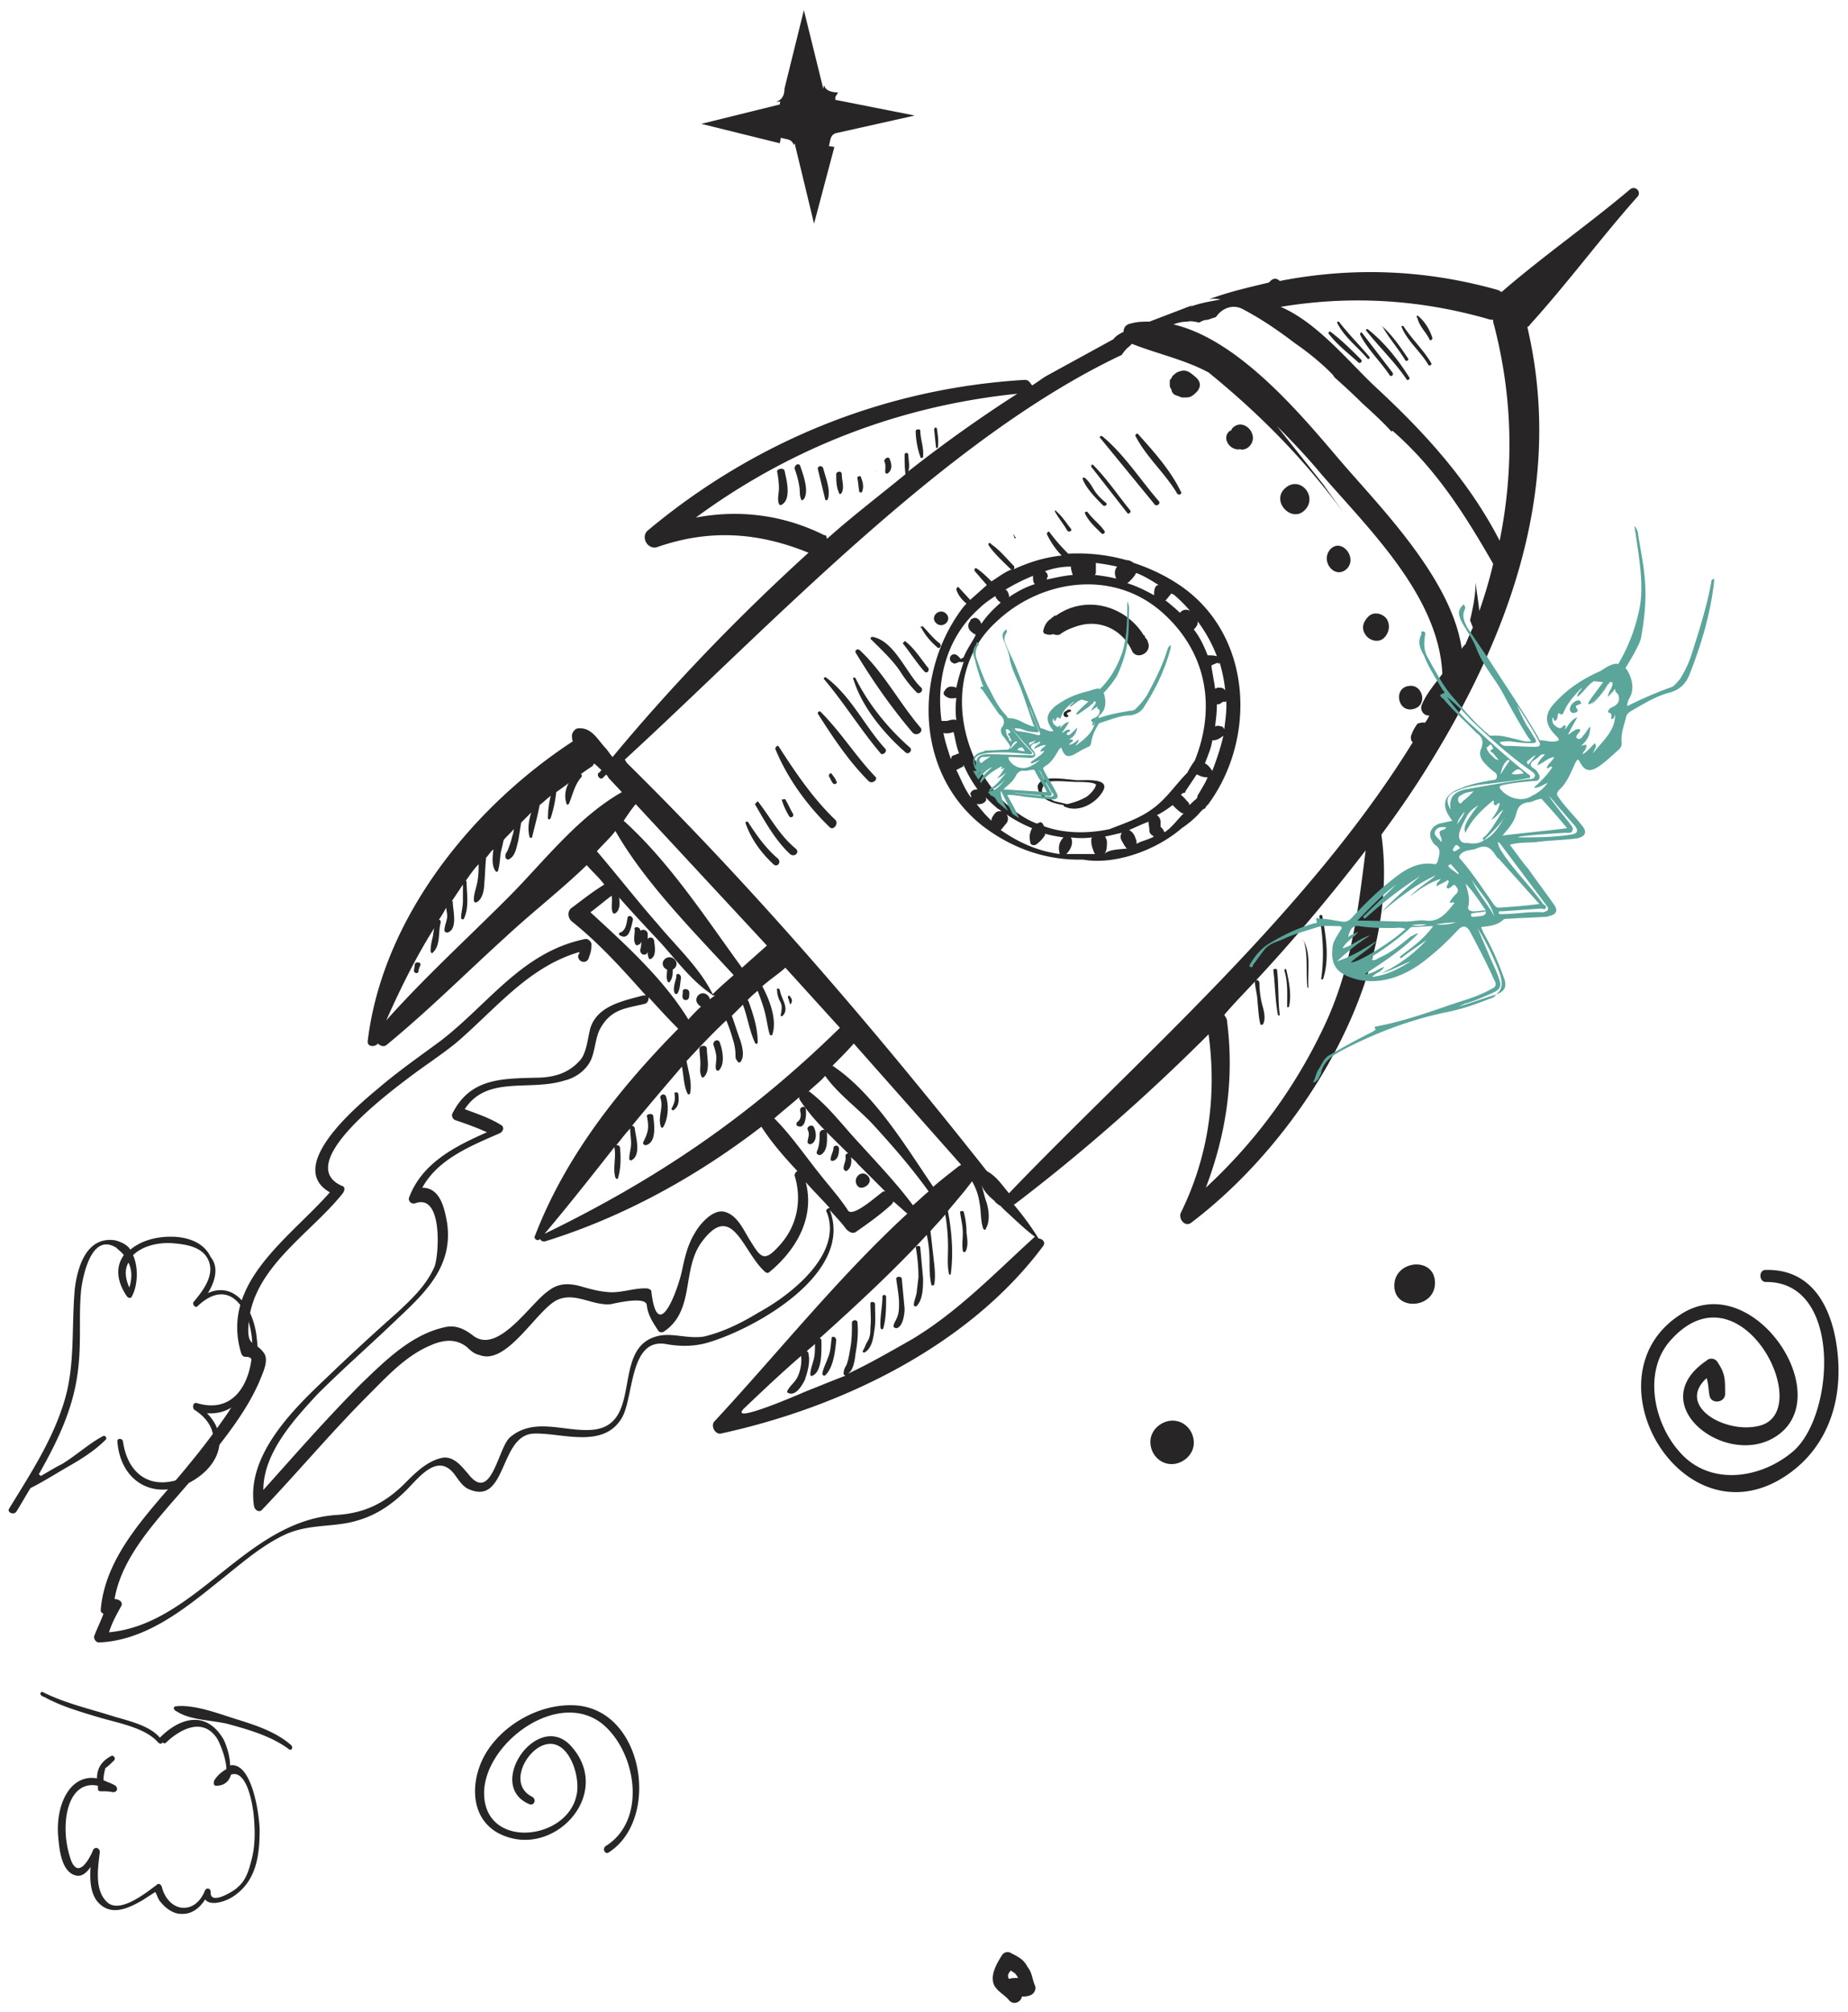
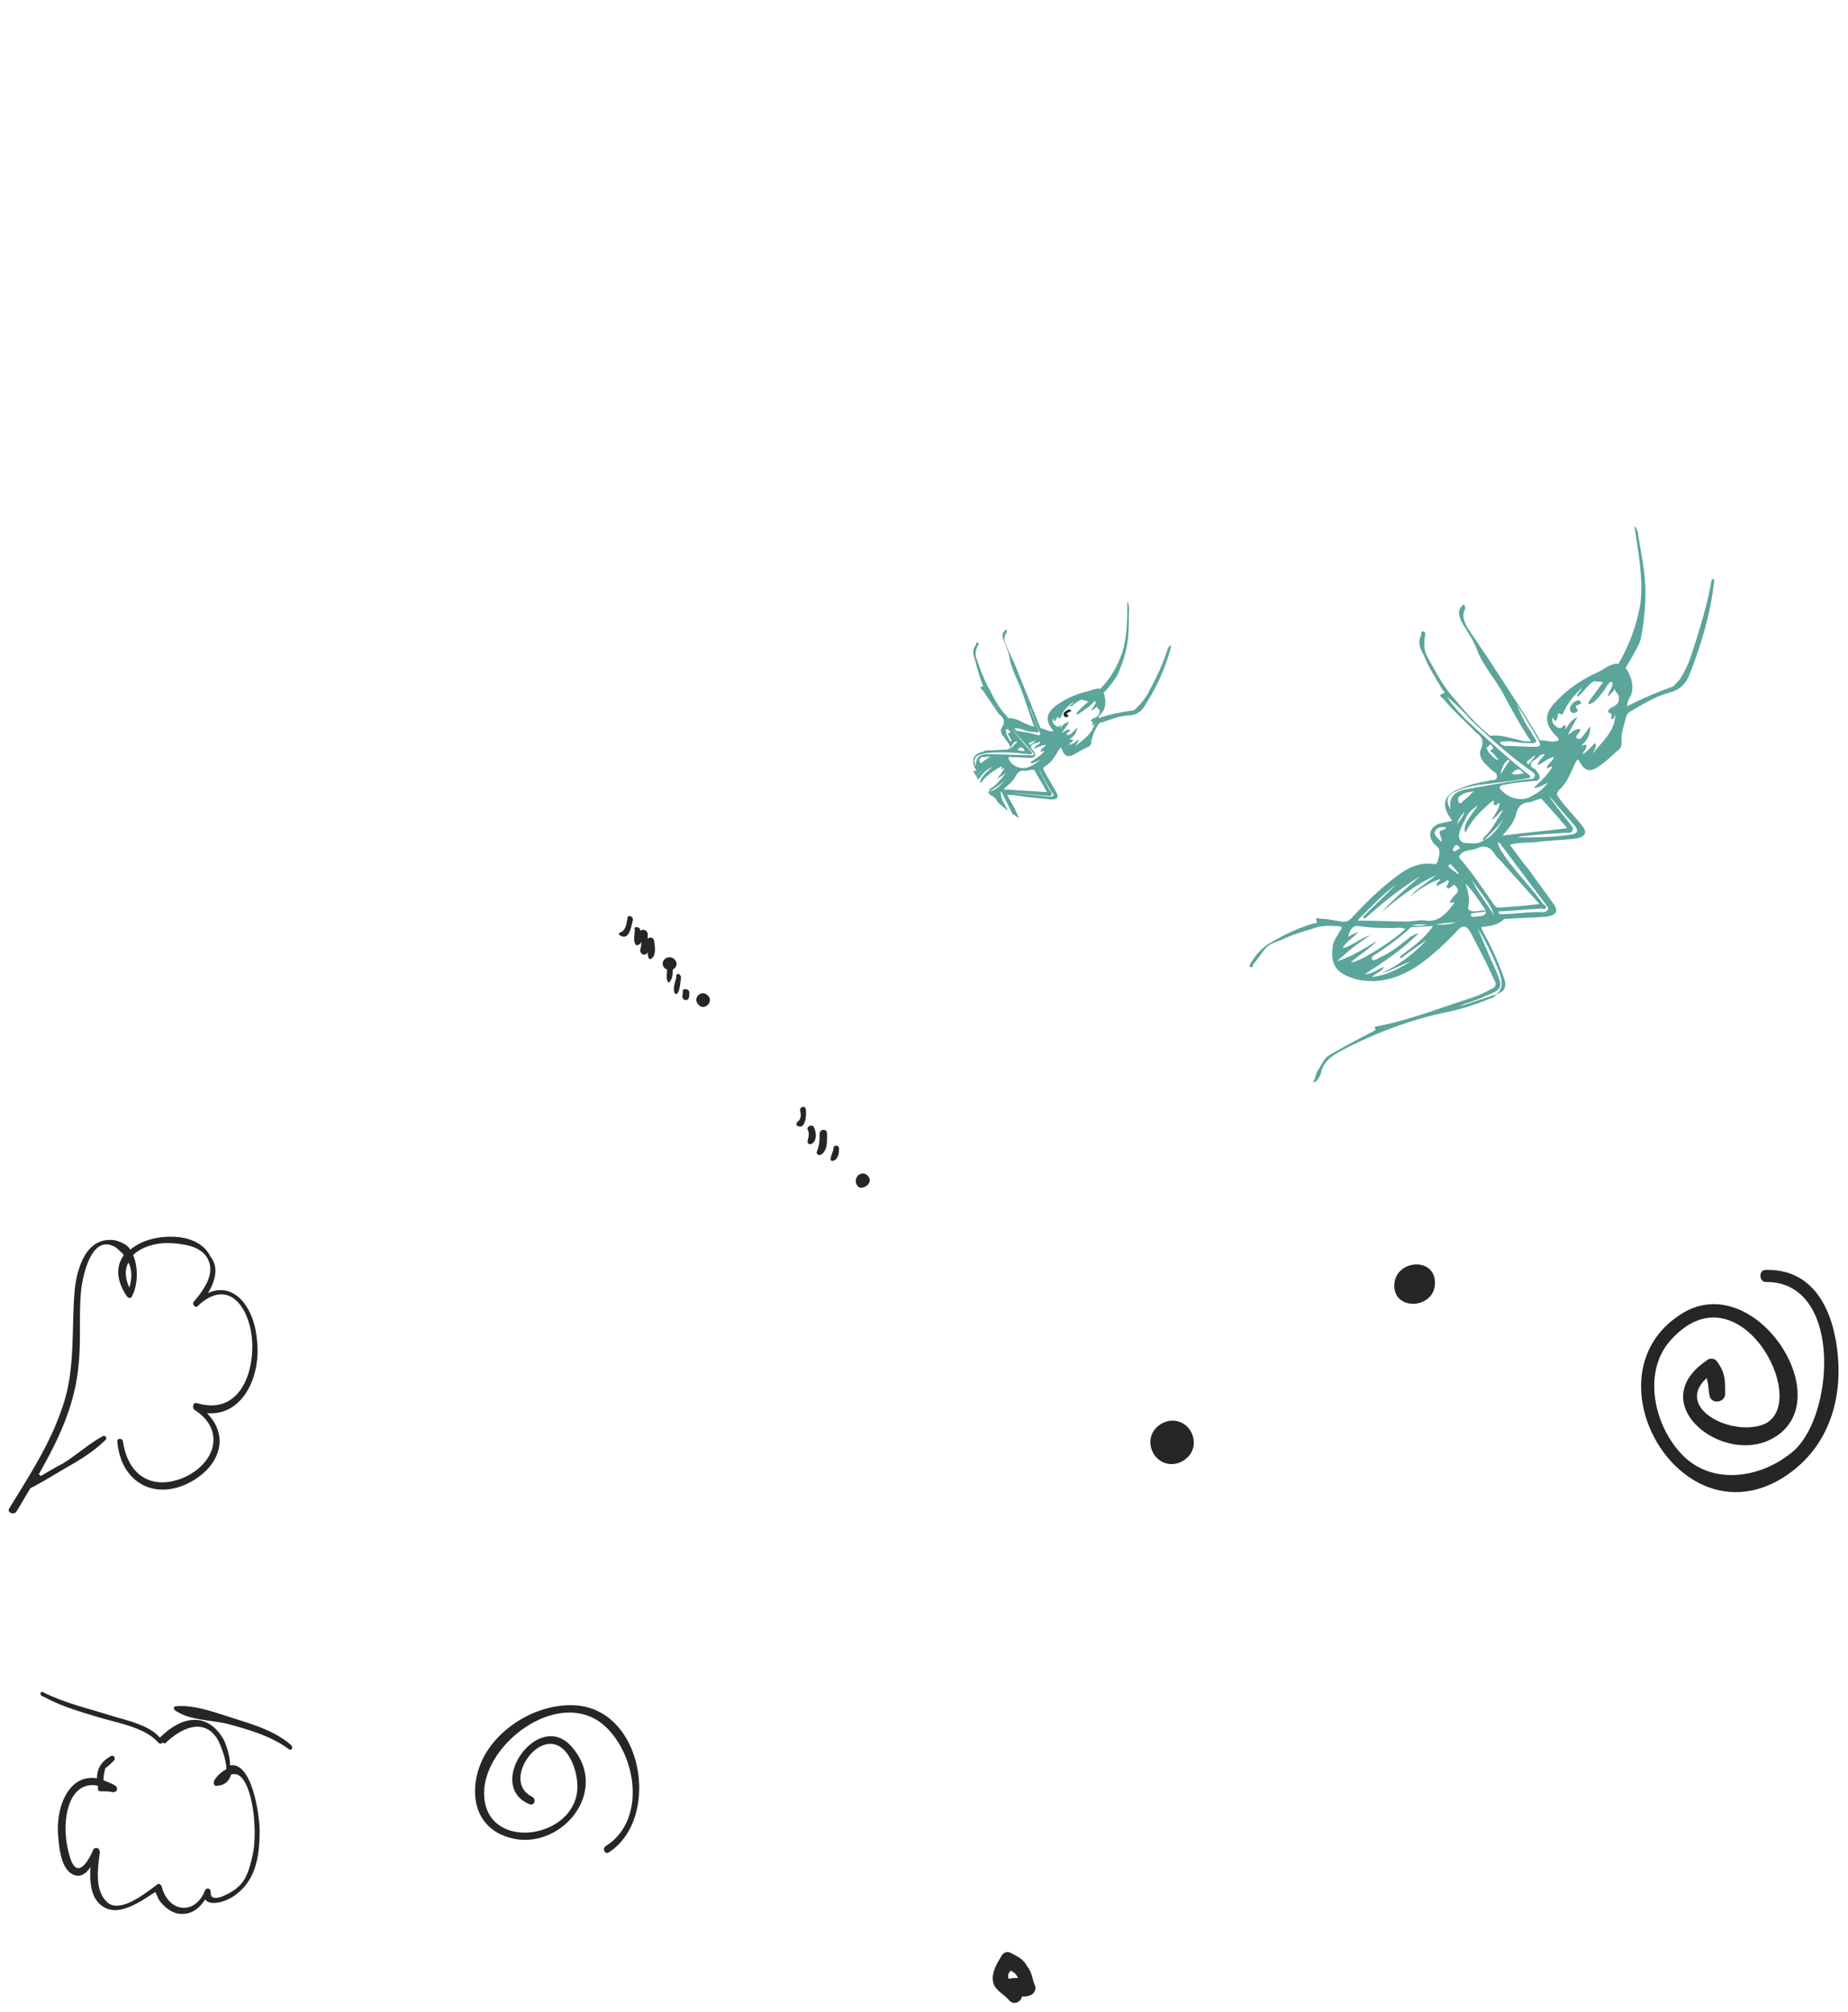
<svg xmlns="http://www.w3.org/2000/svg" xmlns:xlink="http://www.w3.org/1999/xlink" viewBox="0 0 200 217.7">
  <g fill="#272525">
-     <path d="M87 1.1l2.1 8.5.1-.4c.1.6.8.8 1.5.8h0l-.3.5v.3l8.6 1.7-8.5 1.9c-.7.2-.6.8-.8 1.4l.6.1h0l-2.2 8.3-2.1-8.7h0l-.1.2c-.2-.7-.8-.6-1.4-.8l-.1.6h0l-8.5-2.1 8.5-2.1v-.2l.1-.1H84c.7-.2.9-.8.9-1.4h0L87 1.1zM107 59c.6.9 1.5 1.7 2.3 2.5.1.1.2.1.2.1-.8.3-1.4.8-2.2 1.3-.5-.5-1-1-1.6-1.4-.2-.1-.3.1-.2.3l1.3 1.5-1.8 1.6-1.2-1.3c-.1-.2-.3 0-.3.2.2.6.6 1.1 1.1 1.5-.3.3-.6.7-.8 1-4.9 7-4.6 17.5 2.6 23.1 3.3 2.5 7 3.7 10.8 3.6 3.3.6 7.8-.9 10.7-3.4a11.22 11.22 0 0 0 1.6-1.3c.3-.3.5-.6.8-.8h.1c0-.1.1-.1.1-.2.1-.1.1-.2.2-.2 5.3-7.1 4.9-18.3-2.9-23.7-1.6-1.1-3.3-1.9-5.1-2.5-.3-.2-.5-.3-.8-.3-2.1-.6-4.2-.8-6.3-.7-.8-.8-1.4-1.5-2-2.3-.1-.2-.3 0-.3.2.4.8.9 1.6 1.6 2.3-1.8.2-3.5.7-5.2 1.5.1-.1.1-.3 0-.4-.8-.8-1.5-1.7-2.4-2.3-.2-.3-.4-.1-.3.1m4.8 3.4c0 .3 0 .6.2.8-1 .3-1.9.8-2.8 1.4v-.2c0-.1-.1-.2-.1-.3-.1-.2-.2-.3-.3-.3 1-.6 2-1.1 3-1.5v.1m4.1-1.1c0 .3.1.6.2.9-1 .1-1.9.3-2.8.5 0-.1 0-.2.1-.3 0-.3-.1-.4-.3-.6a8.21 8.21 0 0 1 2.8-.5c0-.2 0-.1 0 0h0m5 0c-.3.4-.3.8-.1 1.3-.8-.2-1.5-.3-2.3-.4 0-.1.1-.1.1-.2v-1.1c.7.1 1.4.2 2.3.4m4.1 2.3c-.1.3-.1.5-.1.8-.9-.5-1.9-1-2.9-1.3.4-.3.8-.8.9-1 0 0 0-.1.1-.1.8.3 1.6.8 2.4 1.3-.2 0-.3.1-.4.3m2 .7c.7.6 1.3 1.2 1.8 1.8-.3-.2-.8-.2-1.1.2-.4-.4-.9-.8-1.5-1.3h-.1c.3-.3.4-.5.7-.8h0c.1.1.1.1.2.1m-1.4 1.8c5.1 4.4 6 10.5 3.7 16.2a9.13 9.13 0 0 0-.8 1.3c-1.3 1.3-2.3 2.9-3.9 4-1.4 1-3 1.5-4.5 2.1-2.3.5-4.9.5-7.1-.3 0-.1-.1-.1-.1-.2-.1-.2-.3-.3-.4-.2l-.3.1h0c-1.3-.5-2.4-1.3-3.5-2.3-5.1-5.1-6.7-14.2-.9-19.5 4.7-4.5 12.4-5.8 17.8-1.2m4 1.1a15.84 15.84 0 0 1 2.1 3.8h0c-.3-.1-.7-.1-1-.1-.4-1-.8-1.9-1.5-2.8.3-.3.5-.6.4-.9m2.4 4.5c.3 1 .5 2 .6 3-.2-.3-.4-.3-.8-.3-.1 0-.2.1-.3.1-.1-.8-.3-1.7-.4-2.5.2-.1.4-.2.7-.3.1.2.1.1.2 0m.7 4.1c.1 1-.1 2.1-.2 3.1-.1-.2-.2-.3-.3-.3-.3-.1-.5-.1-.7 0 .1-.8.2-1.6.2-2.4.2 0 .3 0 .4-.1s.2-.1.3-.2c.2.1.3 0 .3-.1m-.3 3.8c-.3 1.3-.7 2.5-1.2 3.8-.2-.3-.5-.7-.8-.8.3-.8.7-1.7.8-2.5.5 0 .8-.2 1.2-.5m-3 6.9c-.3.2-.4.4-.7.6 0-.1 0-.2-.1-.3-.3-.3-.5-.6-.8-.8l.2-.2c.1 0 .3 0 .3-.2l1.2-1.8h.1c.3.2.7.3 1.1.3-.3.7-.7 1.3-1.1 2 0 .2-.1.3-.2.4m-3.2 3.9c.1-.1-.3-.5-.3-.6s-.3-.3-.3-.4v-.5c0-.3-.2-.6-.4-.7.6-.3 1.2-.7 1.7-1.1.3.3.6.6.9.8.1.1.3.1.3.1-.8.8-1.3 1.6-2.3 2.2.2-.1.4.2.4.2h0m-3.2.9V91c-.2-.6-.3-.9-.8-1.2.7-.3 1.3-.6 2.1-.9h0c0 .3.1.7.1 1s.3.5.5.6c-.1 0-.1.1-.2.1-.6.3-1.2.4-1.7.7m-3.5 1.1c.3-.3.3-.9.3-1.3 0-.2-.1-.4-.2-.6.6-.1 1.3-.3 1.8-.4-.3.6 0 .8.3 1.4.1.1.2.3.3.3-.9.1-2 .1-2.5.6h0zm-4.1 0c.5-.5.8-1.2.5-1.8.8.1 1.5.1 2.3 0-.1.1-.1.2-.1.3 0 .5.1.8.3 1.3 0 .1.1.1.1.2h-3.1m-6.5-3.3c.3-.4.2-.8 0-1 .9.6 1.8 1.1 2.8 1.5 0 .1-.1.1-.1.2-.2.5-.2.8-.1 1.3 0 .3.3.4.6.3.4-.3.7-.6.9-.9.1-.1.1-.2.1-.3.7.2 1.3.3 2 .4-.5.5-.6 1.1-.4 1.8-2.3-.3-4.4-1.2-6.4-2.6.3-.3.4-.5.6-.7m-2.3-2.9h0c.4.4.9.9 1.4 1.3a1.38 1.38 0 0 1 .4.3c-.3-.1-.6 0-.8.3s-.3.4-.3.7l-.3-.3c-.5-.5-.9-1-1.3-1.5h.3c.4 0 1-.4.6-.8m-1.5.1c-.7-.9-1.1-2-1.6-3l.2-.1.6-.3-.4-.4-.4.3c0-.1.3.1.3.1l.2.1c.1-.1.2-.2.3-.2.4.9.9 1.8 1.5 2.6-.3 0-.7.1-.8.5.1.1.1.3.1.4m-2.2-4.2c-.3-.9-.6-1.8-.8-2.8h0c.4.1.8 0 1.1-.1.2.8.3 1.6.6 2.3-.3.1-.5.2-.8.3 0 .1 0 .1-.1.3.1-.1.1 0 0 0m-1-4.1c-.6-4.4.5-9 4.1-12.2.5-.5 1.1-.9 1.7-1.3h0c.1.1.1.3.2.3.1.2.3.3.4.4-.8.7-1.5 1.4-2.1 2.3-.1-.4-.5-.8-.9-.6-.2.1-.3.1-.3.3-.3.3-.3.9.2 1.2.1.1.2.2.3.2s0 .1.1.1c-.4.8-1 1.6-1.3 2.4l-.3.2-.3-.3c-.7-.7-1.4.5-.4.8.1 0 .5-.2.6-.2.2.1.3 0 .4 0-.3.9-.6 1.8-.8 2.8-.5-.2-1-.2-1.3.4-.1.1-.1.3 0 .4.4.4.8.4 1.3.3-.1.8-.1 1.7 0 2.4-.3-.1-.7 0-1 .1h-.6" />
-     <path d="M119.3 85.7c1.1-1.7-2.3-1.2-2.9-1.3-1.1-.1-2.3-.3-3.3-.1-.4.1-.8.5-.8.8.1 1.3 1.5 1.8 2.8 2 0 .1.1.2.2.2 1.4.6 3.2-.3 4-1.6m-2.6-1.1c.2 0 2.1 0 1.9.4-.2.5-.6.9-1 1.2-.7.4-1.3.6-2.1.8l-1.3-.3c-.3-.1-.6-.3-.8-.4-.8-.3-.8-.9-.2-1.7 1.2-.2 2.4 0 3.5 0m7-16c0 .1.1.1.2.2v.1c.1.2.3.3.3.5.6 1.2-1.2 2.1-1.7 1-.9-2-2.8-3-4.6-2.9-.4 0-.8.1-1.2.2-.6.2-1.2.4-1.8.8-.3.3-.7.2-.9.1a1.1 1.1 0 0 1-.8 0c-.2 0-.3-.2-.3-.3.1-.6.4-1.1.9-1.4 0 0 0-.1.1-.1 0 0 .1 0 .1-.1.1-.1.2-.1.3-.1 3.1-2.2 7.3-1.2 9.4 2m29.3 8.1c-1.8.5-2.3-2.5-.3-2.5 1.3 0 1.8 2.1.3 2.5" />
-     <path d="M149.8 69c-.6.6-1.6.3-2-.3-.5-.7-.3-1.4.3-2s1.6-.3 2 .3c.4.7.2 1.5-.3 2m-4-7.5c-1.3 1.3-3-.8-1.8-2.1 1.2-1.2 2.9.9 1.8 2.1m-4.6-6.3c-1.4 1.4-3.6-.9-2.2-2.3 1.6-1.6 3.7.8 2.2 2.3m-6-6.9c-.3.3-.7.4-1 .3-1 .2-2-1.1-1.2-1.9.1-.1.1-.1.2-.1.1-.1.1-.2.2-.3 1.2-1.2 3 .8 1.8 2m-5.9-5.7c-.3.3-.6.4-.9.4h-.1-.3-.1l-.8-.3c-.2-.2-.3-.3-.3-.5-.1-.2-.2-.3-.2-.5h0v-.1-.4c0-.1.1-.2.2-.3 0-.1.1-.2.1-.2s0-.1.1-.1h0c.2-.2.3-.3.6-.4.8-.3 1.2.1 1.8.6.8.7.4 1.4-.1 1.8m-18.4-1.5c-15.1.9-29.2 6.6-40.8 16.3-.8.7 0 2.1 1 1.8 5.7-2 11-1.6 16.4.6-7.7 7-14.9 14.5-21.2 22.1-.3-.3-.5-.7-.8-1-.9-1-1.5-2.2-2.9-2.1-.3 0-.6.3-.7.7 0 .3 0 .5.1.7-11 7.2-20.6 19.2-22.2 32.4-.1.7.8.7 1.1.3.3.3.7.4 1 .1 4.5-3.7 8.6-7.8 12.9-11.7 2.8-2.6 5.9-5 8.7-7.7.6.7 1.3 1.3 1.9 2.1h0c-1.3.8-2.3 1.6-3.5 2.5-.5.3-.5 1.1 0 1.5 3 2.4 5.5 5.2 8 8h-.3c-2.2.6-4.9 1.1-5.7 3.5-.3 1.1-.4 2.8-1.2 3.6-1.3 1.4-2.9 1.8-4.8 1.8-3.7.1-7 .1-8.9 3.8-.2.3 0 .7.3.8 1.2.4 2.3.8 3.4 1.3-3.4 1.5-7 3.3-8.4 7-.2.4.2.8.6.7 3.1-1.2 2.6 5.8 2.1 6.9-.9 2-2.4 3.4-4 4.9-2.6 2.3-5.2 4.7-7.7 7.1-3.6 3.4-8.7 8.4-7.8 13.9.1.4.6.7.9.3 3.9-4.1 7.5-8.4 11.5-12.4 1.9-1.9 4-4.2 6.6-5.3 1.3-.6 2.8-.9 4.1.2.4.4.8.7 1.3.8 3 1.2 6.3-5.1 8.5-6 1.9-.8 3.8.7 5.7.5.5-.1 3.8-.9 3.9.1s.6 1.8 1.2 2.7c.1.2.3.3.6.2 3.5-2.3 1.9-6.8 4.2-9.8 3.3-4.4 4.4 1.2 6.8 3.3.1.1.3.2.5 0 2.9-2.4 4.9-5.9 3.9-9.7.8.9 1.7 1.8 2.6 2.8-.3 0-.5.3-.3.5 1.7 4.5-3.9 8.9-7.4 10.8-1.8 1.1-3.8 2.1-5.9 2.6-1.8.3-3.6-.5-5.2 0-4.9 1.4-1.3 9.7-7 10.1-3 .2-6.2-1.4-8.8.8-1.3 1.1-2 7.2-4.5 4-.7-.8-1.5-1.9-2.7-1.8-1.8.3-3.2 1.8-4.4 3-2.1 2-4.2 3-7.1 3.2-9.9.6-15.2 11.8-24.7 12.7.3-1 .8-1.9 1.3-2.8.3-.5-.3-.8-.7-.8.9-5.4 6-9.9 9.3-14.1 2.3-2.9 4.9-6 6.4-9.5.3-.8 1.1-2.3.4-3.1-1-1.3-1.8-.5-1.6-3.1.5-6.1 6.7-9.7 10.2-14.1.2-.3.3-.7-.1-.8-5.4-2.4 5.4-10.3 7.5-11.9 1.6-1.2 3.3-2.3 4.9-3.6 4.3-3.7 7.8-8.2 13.3-9.8 0 .1 0 .2-.1.3-.2.7.8 1.1 1.1.4.2-.6.3-.8.3-1.4.1-.3-.3-.8-.7-.7-6.8 1.4-10.4 7-15.6 11-2.3 1.7-4.6 3.3-6.7 5.1-2.3 1.9-10.2 8.5-5.3 11.3-4.4 5-11.9 9.8-9.6 17.4.1.3.3.4.5.4 2.2-.1-1.4 5.2-1.9 6-1.3 1.9-2.8 3.9-4.3 5.7-3.7 4.6-9 9.4-9.5 15.7 0 .2.1.3.3.4-.3.8-.7 1.6-1 2.4-.1.3.2.7.5.7 4.9-.2 9-3.4 12.6-6.3 2.3-1.8 4.7-4 7.4-5.3s5.4-.8 8-1.6c2.1-.6 3.8-1.8 5.3-3.3 1.3-1.3 3.3-4 5.1-1.8.4.5.9 1.4 1.6 1.7 4.2 1.9 3.3-5.9 7.1-6 3-.1 7.5 1.7 9.5-1.7 1.3-2.2.8-8.6 4.7-8 1.6.3 3.2.3 4.8-.2 5.2-1.6 15.6-7.5 13-14.3.6.7 1.3 1.4 1.8 2.1.3.3.7.5 1 .3 1.3-.9 2.7-1.9 3.9-3 .1-.1.1-.2.2-.3.5.4 1 .9 1.5 1.3-7.5 6.9-14.2 15.3-20.9 22.5-.4.5.1 1.4.7 1.3 12.9-2.8 26.8-9.4 34.9-20.3.3-.4-.1-.8-.5-.8-.8-1.3-1.7-2.5-2.7-3.7h.1c7.1-5.4 14.2-11.6 21-18.4.9 6.7 0 13.2-3 19.3-.3.6.4 1.6 1.1 1.1 11.9-9 22.8-26.4 20.6-42 1.7-2.3 3.3-4.6 4.8-7 9.2-14.7 15-30.8 11-47.9.1-.1.3-.2.3-.3 4-4.4 7.6-9.3 11.6-13.8.5-.5-.2-1.3-.8-.8-4.5 3.8-9.4 7.2-13.9 11.1-.1-.1-.2-.1-.3-.2-8.1-2.3-16-2.5-23.7-1-.3-.3-.6-.3-.9-.1-.2.2-.3.3-.4.3-2.1.5-4.3 1-6.4 1.8.4-.1.8-.1 1.3 0-1.1.2-2.3.4-3.3.8.1-.1.2-.1.3-.2l-4.7 1.8c-.7 0-1.3 0-2 .2-.6.1-.8.5-.8.9-.4.2-.8.4-1.1.8l-7.3 4c-.5.3-1 .7-1.5 1-.3-.4-.4-.6-.8-.6m50.8-5.9c2.1 8.1 2.1 15.9.6 23.3-3.3-6.4-8-11.6-13.4-16.6-2.8-2.6-6.3-7-10.3-8.7 7.2-1.2 14.7-.9 22.4 1.3.3.1.4.1.6.1 0 .2 0 .3.1.6m-3.1 34.5c-.2.2-.3.3-.4.5-1.1-7.6-8.9-15.4-13.1-20.3-4.1-4.8-10.9-13.1-18.1-14.8.5-.2 1-.3 1.5-.3.4-.1.8 0 1.3.1.3-.2.6-.3.9-.3l.9-.3c.6-.9 1.8-1.5 3-.8 1.9 1 3.8 2.3 5.5 3.6 1.3.9 2.7 2 3.9 3.2.2.2.3.3.4.5 1 .9 2 1.8 3 2.8 1.1 1 2.2 2 3.2 3.1l.1-.1c4.7 4.1 7.8 9 10.9 14.4-.4 1.7-.9 3.4-1.5 5.1-.1-1-.3-2.1-.4-3.1 0 1.4-.3 2.8-.6 4.1.1.3.2.5.3.8-.2.4-.5 1.1-.8 1.8m-22.7 36.4c4.2-4.5 8.2-9.3 11.9-14.1-.8 6.3-1.5 12.4-4.2 18.4-3.2 7-7.6 13-13.1 18.1 2.2-5.8 3.1-11.7 2.3-18 0-.3-.2-.5-.3-.7 1-1.2 2.2-2.4 3.4-3.7-.1.1-.1.2-.1.2.1.8.3 1.5.3 2.2.1.8.1 1.5.3 2.3 0 .1.2.1.3 0 .3-.6.1-1.4-.1-2.1-.2-.8-.3-1.6-.3-2.4-.1-.3-.3-.3-.4-.2m-48.6 44.4c-.7.3-8.5 3.7-6.8 1.9 2-1.9 4-3.8 6.2-5.7.1.8-.1 1.7-.4 2.3s-.8.9-1.1 1.5c0 .1 0 .2.1.2.8.4 1.5-.8 1.8-1.4.3-.9.6-1.9.4-2.8 0-.2-.1-.3-.2-.3.3-.3.6-.5.9-.8 0 .7 0 1.3-.2 1.9-.1.4-.3.9-.3 1.4 0 .2.2.2.3.1 1-.5.9-2.8.9-3.7 0-.2-.1-.3-.2-.3 4-3.6 8-7.3 11.6-11.2a13.33 13.33 0 0 1 .3 2.8c0 .8 0 1.8.2 2.6 0 .1.2.1.3 0 .2-1 0-2.2-.1-3.2l-.3-2.6c.5-.6 1.1-1.2 1.6-1.8a20.68 20.68 0 0 1 .3 3.5c0 1-.1 2 .1 2.9 0 .1.2.2.2 0 .3-2.2.1-4.6-.3-6.7v-.1c.9-1.1 1.8-2.1 2.6-3.2.4.7.7 1.5.8 2.3.2.9.1 1.9.4 2.8.1.2.3.2.3 0 .5-.8.3-2.2 0-3-.2-.6-.3-1.2-.5-1.7 0 .1.1.1.1.2.3.6.8 1.1 1.3 1.5.1.1.2.3.3.3.1.1.2.2.3.2l.5.5c1.1 1 2.1 2 3.3 2.9-4.3 3.9-8.3 8.1-13.3 11.1-2.3 1.3-4.7 2.7-7.1 3.8.8-.3.9-1.6 1-2.3.2-1.1.3-2.3.2-3.3 0-.4-.6-.3-.6 0 0 1 0 1.9-.2 2.9-.1.6-.2 1.2-.4 1.7-.2.3-.3.6-.3.9 0 .1.1.3.3.2-1.6.6-3 1.2-4.3 1.7m16.3-24.2c-.9.7-1.8 1.4-2.6 2.1-3-4.4-6.4-10.1-10.9-13.1.8-.8 1.6-1.6 2.3-2.4L104 126c0 .1-.2.1-.4.3m-4.8 4.1c-1.7-2.3-3.8-4.5-5.7-6.6-1.8-1.9-3.4-4.1-5.5-5.7h-.1c.6-.6 1.3-1.1 1.8-1.7 1.5 2.1 3.7 3.6 5.4 5.5 2.1 2.3 4 4.5 5.8 7-.6.5-1.1 1-1.7 1.5M88.7 127c-1.6-2-3.1-4.2-4.9-6 .9-.8 1.8-1.5 2.7-2.3v.2c1.4 2.2 3.4 4 5.3 5.9-.2 0-.3.1-.3.3.1.5-.2.8-.2 1.3 0 .2.2.3.3.3.5-.3.6-.9.5-1.5.3.3.5.4.7.7l3 3h-.2c-.5.3-3.2 2.8-3.8 2.1-.9-1.4-2-2.6-3.1-4m-23.8-15.6c1.2-2.3 2.9-2.3 4.9-2.8.3-.1.4-.4.4-.7 1.1 1.2 2.1 2.3 3.2 3.4-6.4 6.5-12.2 13.8-15.5 22.4-.2.3.3.7.6.3 2.8-3.3 5.4-6.6 8-9.9v.1c.2 1-.2 2.2.1 3.2.1.2.3.2.3 0 .3-1 .3-2.2.2-3.2 0-.3-.3-.3-.4-.3.5-.6 1-1.3 1.5-1.8 0 .5.1 1.1.1 1.6 0 .6-.2 1.1-.2 1.7 0 .1.2.2.3.1 1-.6.4-2.5.3-3.4 0-.2-.2-.3-.3-.3 1.8-2.2 3.6-4.3 5.4-6.4.2 1 .2 2.1.6 2.9.1.2.3.1.3-.1.2-1.1-.2-2.3-.4-3.4 1.4-1.5 2.8-3 4.3-4.4.3.7.5 1.3.7 2 .2.6.3 1.2.3 1.8 0 .3 0 .3.2.6.1.2.3.2.4 0 .4-.6.1-1.7-.1-2.3-.3-.8-.6-1.8-.9-2.6l1.2-1.2c.5 1.3.7 2.8 1.3 4.1.1.2.3.2.3-.1 0-1.5-.5-3-1-4.4l-.1-.1c.3-.3.7-.7 1.1-1 .3.8.6 1.6.8 2.4s.3 1.7.5 2.3c.1.2.3.1.3 0 .5-1.6-.3-3.7-1.1-5.2.8-.7 1.7-1.3 2.5-2l5.9 6.5c-9.8 9.6-19.8 16.4-32.2 22.4-.4.2-.3.8.3.7 8.4-2.6 16.4-7 23.4-12.4 1.1 1.7 2.4 3.2 3.9 4.8a.55.55 0 0 0-.3.5c.8 2.6.3 5.4-1.6 7.5-1.6 1.8-2 1.5-3.1-.3-.8-1.2-1.4-2.9-2.9-3.3-1.3-.3-2.7 1.4-3.2 2.3-.8 1.3-1.1 2.7-1.4 4.1-.4 1.9-2.6 8.1-3.3 2.3 0-.3-.2-.3-.4-.4-1.4-.1-2.8.5-4.2.4-1.3-.1-2.2-.4-3.3-.7-1.3-.3-2.3-.2-3.3.6-1.9 1.3-5.4 6.9-8.1 4.8-.9-.7-1.9-1.2-3.1-.9-3.6.8-6.4 3.6-9 6.1-3.7 3.7-7.1 7.6-10.6 11.5 0-4 3.3-7.6 5.9-10.4 2.8-2.8 5.8-5.4 8.7-8.2 3.1-2.9 5.9-5.7 5.3-10.2-.3-1.8-.8-3.9-2.7-3.9 1.7-3.1 5.2-4.5 8.4-5.9.4-.2.5-.7.1-.9-1.3-.8-2.6-1.2-3.9-1.7 2.4-3.7 7-1.9 10.8-3.1 1.3-.3 2.6-1.3 3-2.6.3-.9.4-2.1.8-2.9m9.6-1.1c-2.7-4.4-6.8-8.1-10.6-11.6.8-.6 1.5-1.2 2.3-1.8v.1c.1.5-.1 1.2.1 1.7 0 .1.2.2.3.1.5-.3.5-1.1.4-1.7 1.5 1.7 3 3.3 4.5 4.9 1.8 2 3.4 4.2 5.7 5.7h.2c-1.2.8-2.1 1.7-2.9 2.6m-9.9-18.2c.7-.8 1.4-1.4 2-2.2 3.2 5.6 8.4 10.8 12.8 15.6-.8.7-1.5 1.3-2.3 2.1 0 0 .1-.1 0-.1-1.4-2.8-3.9-5.1-5.9-7.5-2.2-2.5-4.3-5.2-6.6-7.9m2.9-3.3c.4-.6.8-1.2 1.3-1.8L83 102.3l-2.7 2.4c-3.8-5.2-7.8-11.4-12.8-15.9 0 0 0 .1 0 0m39.3 37.9c-12.1-15.3-25-30.4-38.9-44.1-.2-.2-.2-.4-.3-.4 15.7-14.4 34.7-34.8 53.8-43.8.2-.3.5-.7.8-.9l.3-.3c2.8 1.1 5.7 1.7 8.3 3.1 5.9 4.8 10.6 9.7 14.7 15.3l-2.3-3.2-5-6.3c1.7 1.7 3.3 3.4 4.8 5.2 5.2 6 12.7 13.2 13.1 21.6-.8 1.1-1.7 2.1-2.2 3.3-.3.6.2 1.3.8 1.2-.1.2-.3.6-.5.8-.3-.1-.8.1-.8.1h0s-.5.7-.6 1.1c-.2.3-.1.8.1.9-11.4 18.5-30 34.5-43.7 48.8-.7-.8-1.3-1.8-2.4-2.4m-42.4-44c.3.2.4.4.7.6-.1.1-.2.3-.3.3-.3.3.2.9.5.5l.3-.3.1.1c.1.1.1.2.2.3l1.4 1.5c-4.9 2.8-8.5 7.6-12.4 11.5-4.4 4.4-9 8.6-13.1 13.2 1.6-3.6 3.3-7 5.2-10-.1.3-.1.8-.2 1.1-.1.4-.2.9-.2 1.4 0 .2.2.3.3.1.8-.8.5-2.2.8-3.2 0-.2-.1-.3-.2-.3.3-.4.5-.8.8-1.3 0 .3.1.6.1.9 0 .5-.3 1-.3 1.6 0 .1.2.2.3.2 1.2-.3.6-2.5.6-3.3 0-.1 0-.1-.1-.1l1.2-1.8v1.8c0 .6-.2 1.3-.2 1.8 0 .2.3.2.3.1.6-1.2.3-2.8.3-3.9 0-.1 0-.2-.1-.2.5-.7.9-1.3 1.4-1.8 0 .6 0 1.1-.1 1.7-.1.8-.5 1.6-.4 2.3 0 .1.2.2.3.1.6-.3.8-1.3.8-1.9.1-.9.1-1.9.2-2.8v-.1c.3-.3.5-.7.8-.9-.1.8-.2 1.7.2 2.3.1.2.3.1.3 0 .2-.7.2-1.3.3-2 .1-.4.2-.8.3-1.3.3-.4.8-.8 1.1-1.2 0 .3-.1.6-.2.9-.1.5-.3 1-.5 1.5-.2.3-.2.3-.2.6 0 .2.2.3.3.3.8-.3.9-1.4 1.1-2.1l.3-1.9 1.1-1.1c-.3.9-.4 1.8-.2 2.6 0 .2.3.2.3 0 .3-1.2.6-2.3.8-3.4.4-.3.8-.7 1.2-1-.2.8-.3 1.6-.3 2.4 0 .2.2.2.3 0 .3-.9.5-1.9.6-2.8 1.3-.9 2.5-1.9 3.9-2.8l.1-.1c0-.2.2-.2.2-.1m24.8-24.8c-4.4-2.2-9.2-2.8-13.9-1.9 10.2-7.5 22-12.1 34.8-13.4A150.36 150.36 0 0 0 98.3 51c.2-.6 0-1.3 0-1.8a.2.2 0 0 0-.4 0c0 .7 0 1.4.1 2.1-2.8 2.3-5.7 4.5-8.5 7-.1-.4-.1-.4-.3-.4m64.3-23.7c.7.6 1.2 1.4 1.5 2.3.1.3-.3.4-.3.2-.4-.8-1.1-1.4-1.3-2.3-.2-.2 0-.3.1-.2" />
-     <path d="M151.9 35.3c.9 1.4 2.2 2.6 3 4 .1.2-.2.3-.3.2-.8-1.4-2.3-2.6-2.9-4.1-.1-.1.1-.2.2-.1m-2.3 0c1.1 1 2 2.3 2.8 3.5.1.2-.2.3-.3.2-.7-1.2-1.7-2.3-2.5-3.7-.2.1-.1 0 0 0m-1.6.3c1.8 1.4 3.3 3.3 4.5 5.2.2.3-.3.4-.3.2-1.3-1.9-2.9-3.4-4.4-5.3 0 0 .1-.1.2-.1m-.6.4l3.3 4.3c.2.3-.2.5-.3.3-1-1.5-2.4-2.8-3.2-4.4 0-.2.1-.3.2-.2m-2.5-1.2c1 1.3 2.2 2.5 3.3 3.8.1.2-.1.3-.2.2-1.1-1.3-2.5-2.3-3.3-3.9 0-.1.1-.1.2-.1m-.9 1.1c1.2.9 2.3 2 3.3 3 .2.2-.1.5-.3.3-1.1-1-2.3-1.9-3.2-3.1-.1-.1.1-.3.2-.2M123.2 47c1.7 1.9 3.5 3.9 4.6 6.2.2.3-.3.4-.4.2-1.3-2.2-3.3-3.9-4.5-6.2-.1-.2.2-.4.3-.2m-3.9.2c2.4 2 4.1 4.7 6.1 7 .3.3-.3.7-.5.3l-5.9-7.2s.1-.2.3-.1m-1 3.1c1.5 1.5 2.7 3.3 4 4.9.2.2-.2.5-.3.3l-3.9-5c0-.2.1-.3.2-.2m-.9 1.4c.4.3.7.8 1 1.3s.8 1 1.3 1.4c.2.2-.1.4-.3.3-.8-.8-1.8-1.8-2.2-2.8-.1-.2.1-.3.2-.2m.3 3.7c.6.8 1.3 1.3 1.8 2 .2.2-.1.5-.3.3-.7-.7-1.4-1.3-1.8-2.2 0-.1.2-.2.3-.1m-3.4-.1c.7.6 1.1 1.3 1.6 1.9.2.3-.3.4-.4.2-.4-.7-.9-1.3-1.3-2-.1-.1.1-.3.1-.1m-4.6 2.5c.1.1.1.3.2.3.1.1-.1.2-.1.1-.1-.3-.1-.2-.1-.4 0-.1 0-.1 0 0m-7.3 8.6c.7.7-.4 1.7-1.1 1s.4-1.7 1.1-1m-2.5 1.4c.6.6 1.1 1.3 1.8 1.8.3.3-.1.7-.3.4-.7-.6-1.3-1.3-1.7-2.1-.2 0 0-.2.2-.1M98 69.4c1 .8 1.6 1.8 2.4 2.8.3.3-.1.8-.4.4-.8-.9-1.5-2-2.3-3 .1-.1.2-.3.3-.2m-3.6-.5c2.4.4 3.7 4 5.3 5.5.3.3-.2.8-.5.5-.7-.7-1.3-1.5-1.8-2.3-.9-1.3-2-2.3-3.1-3.4-.2-.1 0-.3.1-.3M93 70.3c2.6 2.4 4.3 5.7 6.6 8.4.4.4-.3 1-.8.6-2.3-2.7-4.4-5.7-6.2-8.7-.1-.3.2-.4.4-.3m-.4 3.1c1.4 2.8 3.5 5.4 5.9 7.5.3.3-.2.8-.5.5-2.3-2-4.7-4.9-5.6-7.8-.2-.3.1-.4.2-.2m-3.2-.1c2.7 2 4.2 5.3 6.4 7.7.3.3-.3.8-.5.5-2.2-2.6-3.9-5.4-6.1-8-.1-.1 0-.3.2-.2m-.6 3.7c2.2 2.2 3.8 4.8 5.9 7 .4.3-.3.9-.7.5-2.2-2.2-3.9-4.8-5.5-7.3 0-.2.2-.3.3-.2m1.2 6.7c.2.3.4.5.5.8.2.2-.1.4-.3.3-.3-.3-.3-.6-.5-.8 0-.3.2-.4.3-.3m-5.7-2.9c1.8 2.8 3.7 5.6 6.1 7.9.4.4-.2 1.2-.6.8-2.4-2.3-4.6-5.3-5.9-8.5.1-.3.3-.4.4-.2m.7 5.7c.3.5.5 1 .8 1.5.2.3-.2.6-.4.3-.3-.5-.6-1.1-.8-1.8.2 0 .4-.1.4 0m-2.9.3c1.3 1.7 2.3 3.6 4 5 .5.4-.1 1-.6.6-1.6-1.5-2.7-3.5-3.8-5.4.2-.2.3-.4.4-.2M81 89c.9 1.4 1.9 2.8 3.2 3.9.4.4-.1 1-.5.6-1.3-1.2-2.4-2.7-3-4.4-.1-.2.2-.3.3-.1m62.1 10.1c.4 2.2.8 4.6.1 6.8 0 .1-.3.1-.2-.1.3-2.2.2-4.4-.2-6.6-.1-.2.3-.3.3-.1m-2 2.7c.8 1.5.4 3.3.5 5 0 .1-.1.1-.1 0-.2-1.5.1-3.4-.4-5-.3-.1-.1-.1 0 0m-1.9 3.1c.3 1.2.6 2.8.3 4 0 .1-.2.1-.2 0 0-1.3.1-2.6-.3-3.9 0-.2.2-.2.2-.1m-1 0c.2 1.6.1 3.3.3 4.9 0 .1-.1.1-.2 0-.3-1.6-.3-3.3-.5-4.9.1-.1.4-.1.4 0m-36.8-58.5c.1.7.2 1.3.1 2 0 .1-.2.1-.2 0l-.2-1.9c0-.3.3-.3.3-.1m-1.8.2c0 .9.4 1.8.3 2.8 0 .2-.3.2-.3 0-.3-.8-.5-1.9-.5-2.8.1-.2.5-.2.5 0m-3.3 3.1c.2.5.3 1.1-.2 1.5-.1.1-.3 0-.3-.1 0-.4.1-.8-.1-1.2 0-.3.5-.6.6-.2M94.8 51c0 .1 0 .2 0 0-.2.1-.1 0 0 0m-1.6.7c.2.5.3 1 .1 1.5 0 .1-.3.1-.3 0-.1-.5-.1-.9-.2-1.4-.1-.3.4-.4.4-.1m-2.1-.4c0 .7.3 1.4 0 2-.1.2-.3.2-.3 0-.3-.6-.3-1.4-.3-2 0-.3.6-.4.6 0m-2-.6c.3 1.1.8 2.3.5 3.3 0 .1-.3.2-.3 0l-.8-3.3c0-.3.5-.4.6 0m-2.5-.3c.3.9 1 2.7.4 3.6-.1.1-.3.2-.3 0-.2-.4-.1-.9-.2-1.4-.1-.7-.3-1.3-.5-1.9 0-.5.5-.6.6-.3m-1.7.5c.2.9.8 3.1-.3 3.7-.1.1-.3 0-.3-.1-.2-.5 0-1.1 0-1.7s-.1-1.3-.2-1.8c0-.3.7-.4.8-.1m.6 56.9c.2.3.3.4.1.8 0 .1-.1 0-.1 0-.1-.2-.1-.4-.2-.6s.1-.4.2-.2m-1.1-.7c.1.9 1.1 2 .3 2.8-.1.1-.3 0-.2-.1.1-.6.2-1-.1-1.5-.2-.4-.3-.8-.3-1.2-.1-.2.2-.2.3 0m-6.5 5.7c.3.8.6 2.3-.1 3-.1.1-.3 0-.3-.1-.1-.3 0-.6 0-.9.1-.6-.1-1.2-.3-1.8 0-.5.6-.6.7-.2m-1.4.7c0 .9.4 2.3-.3 3-.1.1-.3.1-.3-.1-.2-.4-.1-.8-.1-1.3 0-.6-.1-1.1-.1-1.7.1-.3.8-.4.8.1m-3.1 4.8c.1.7.1 1.4-.5 1.8-.1.1-.3-.1-.2-.2.3-.6.4-.9.3-1.6-.1-.1.3-.2.4 0m-1.3.4c.3 1 .2 2.3-.3 3.2-.1.2-.3.1-.3-.1-.3-.9.3-2 0-2.9-.2-.5.5-.7.6-.2m-1.4 2.1c.1.8.4 2.8-.8 3.1-.2 0-.3-.1-.3-.3.2-.4.4-.8.5-1.3s0-1.1-.1-1.6c.1-.2.7-.3.7.1m-8.2-37.1c.3-.2.6.2.4.4-.7.8-.9 1.8-1.3 2.8-.1.2-.3.2-.3 0-.4-1.2.2-2.6 1.2-3.2m-17 20.7c-.1.3-.2.4-.2.7-.1.3-.5.2-.5-.1l.1-.7c.1-.3.7-.2.6.1m58.8 26.7c.2.8.3 1.5.3 2.3.1.7.2 1.4-.1 2-.1.1-.3.1-.3-.1-.1-.6 0-1.3 0-1.9 0-.8-.2-1.5-.3-2.3.1-.1.3-.1.4 0m-4.7 3.9l.3 3.3c0 .9 0 2.3-.7 3-.1.1-.3 0-.3-.1 0-.4.2-.8.3-1.3l.2-1.7c0-1.1-.1-2.2-.3-3.3.1-.1.5-.2.5.1m-2 3.4l.3 3.2c0 .6-.2 2-.9 2.1-.1 0-.3-.1-.3-.2 0-.3.3-.7.4-1 .2-.5.2-1 .2-1.5 0-.8-.2-1.8-.3-2.6-.1-.3.6-.4.6 0m-1.7 1.9c0 1.1 0 2.3-.3 3.4 0 .1-.2.2-.3 0-.1-1.1.2-2.3.2-3.4a.2.2 0 0 1 .4 0m-1.2.8c0 1 .1 2-.1 3-.1.8-.3 1.8-1 2.2-.1.1-.3 0-.2-.2.2-.3.3-.7.5-1 .3-.5.3-1 .3-1.5.1-.8 0-1.7 0-2.6 0-.2.5-.2.5.1m-4.2 3.9c-.1 1.1-.3 3-1.2 3.8-.1.1-.3 0-.3-.2.1-.6.4-1.1.6-1.7.3-.7.3-1.3.4-2.1 0-.3.5-.2.5.2" />
    <path d="M93.9 127.2c.6.6-.1 1.3-.7 1.3-.2 0-.3-.1-.4-.2-.6-.8.4-1.8 1.1-1.1m-3.1-2.9c0 .5-.1 1.2-.7 1.3-.1 0-.3-.1-.2-.2 0-.4.3-.8.3-1.2 0-.3.6-.4.6.1m-1.3-1.7c0 .8.1 1.8-.6 2.3-.3.2-.6-.1-.5-.3.3-.7.3-1.3.3-1.9s.8-.6.8-.1m-1.4-.6c.3.6.3 1.6-.4 1.8-.1 0-.3-.1-.3-.2 0-.5.3-.8 0-1.4-.1-.4.6-.6.7-.2m-.9-2c.1.5 0 2.3-.9 1.8-.1 0-.1-.1-.1-.2 0-.2.1-.2.2-.3.3-.3.3-.7.2-1.1-.1-.5.6-.6.6-.2m-10.6-12.3c.7.7-.4 1.7-1 1-.7-.7.3-1.7 1-1m-2-.3c0 .4 0 .8-.4.8-.1 0-.3-.1-.3-.2-.1-.3 0-.4 0-.7-.1-.4.7-.4.7.1m-.9-1.6c-.1.6-.1 1.3-.4 1.7-.1.1-.3 0-.3-.1-.2-.5.1-1.2.2-1.7-.1-.5.5-.4.5.1m-.7-2c.4.4.2.9-.2 1.1 0 .5 0 .9-.3 1.3-.1.2-.3 0-.3-.2-.1-.3 0-.8 0-1.1-.1 0-.1-.1-.2-.1-.8-.7.3-1.7 1-1m-3.7-3.1h0c.3-.2.7-.1.8.3v.6c.2-.3.7-.2.7.3.1.6.2 1.5-.3 1.8-.1.1-.3.1-.3-.1-.1-.2-.1-.3-.1-.6-.2.5-.9.3-.8-.3.1-.3.1-.6.1-.8-.1.1-.1.3-.3.3-.1.1-.2.1-.3 0-.3-.4-.1-1.1-.1-1.6-.2-.4.6-.4.6.1m-.8-1.2c-.2.8-.4 2.3-1.4 1.7-.2-.1-.1-.3 0-.3.6-.2.7-.9.8-1.5 0-.5.6-.3.6.1m-50 34.3c-1.8 0-3.3.5-4.4 1.4-.3-.5-.9-.8-1.6-1-3.1-.5-4.1 2.8-4.4 5.2-.4 4.3.1 8.6-1.3 12.7-1.3 4-3.6 7.5-5.8 11.1-.3.4.5.8.8.3.5-.8 1-1.7 1.5-2.5 1.4-.7 2.8-1.6 4.2-2.4s2.8-1.7 3.9-2.8a.25.25 0 0 0-.3-.4c-1.5.8-2.9 2.1-4.4 3-.8.4-1.6.9-2.3 1.3 0-.1-.1-.1-.2-.2 2.1-3.7 3.9-7.4 4.3-11.8.3-2.8 0-5.6.3-8.3.2-1.4 1.1-6.1 3.8-4.4.3.3.6.5.8.8-.8 1.1-.9 2.6.3 4.4.2.3.5.3.6 0 .6-1.1.7-3.1.1-4.4.9-.9 2.5-1.4 4.2-1.3 1.3.1 2.9.3 3.7 1.4 1.2 1.7-.2 3.6-1.3 4.9-.3.3.2.8.4.5 3.5-3.3 5.8.5 5.9 4.1.1 3.7-1.7 7.7-6 6.4-.4-.1-.5.4-.3.7 3.5 2.2 2.3 5.9-1.2 7.4-3.5 1.4-6-.4-6.5-4-.1-.3-.6-.3-.6 0 .3 4.4 4 6.6 8 4.4 3.2-1.8 4.1-5 1.7-7.4 4 .3 5.9-4.2 5.4-8-.3-3.4-2.4-6.3-5.3-5 .8-1.3 1.2-2.8.3-3.9-.8-1.7-2.7-2.2-4.3-2.2m-4.5 5.5c-.5-1.1-.5-2-.1-2.7.4.8.4 1.7.1 2.7m-9.3 43.8c2.4 1.2 5.1 1.8 7.6 2.6 1.7.5 3.9 1 5 2.3h0c2.3-2.3 5.1-2.9 6.9.2.3.6.7 1.8.7 2.8 2.2-.4 3.1 4.6 3.2 6.9 0 2.7-.3 5.4-2.6 7.1-.9.7-2.7 1.3-3.3.5-.7 1.1-1.7 1.8-3.1 1.5-.7-.2-1.3-.7-1.7-1.2-.3-.3-.4-.8-.6-1.1l-1.4.9c-1.4.8-3.2 1.7-4.6.4-1-.9-1.1-2.5-1-4-.5.7-1.1 1.2-1.9.8-1.3-.6-1.5-2.9-1.6-4.1-.3-3.3 1.2-6.8 4.2-6.3 0-1 .4-1.8 1.5-2.4.3-.2.6.3.3.5-.3.3-.6.6-.9.8-.1.4-.2.8-.2 1.3.4.2.8.3 1.3.6.3.3.2.7-.3.7-.4-.1-.8-.1-1.3-.1-.3 0-.3-.2-.3-.3v-.3c-2.4-.5-3.5 1.9-3.5 4.6a10.3 10.3 0 0 0 .6 3.5c.8 2 2-.2 2.4-1.2.2-.3.7-.2.7.3-.2 1.7-.6 4.1.8 5.4s4.3-1.1 5.4-1.9c.2-.2.4 0 .5.2.7 2.8 3.6 3.2 4.7.4.2-.3.6-.2.6.2-.1 1.6 2.8-.3 2.9-.5 1-.8 1.3-2.1 1.6-3.3.3-1.3.3-2.7.2-4-.1-1.7-.8-5.5-2.5-4.9-.2.7-.7 1.2-1.6 1.2-.3 0-.3-.3-.2-.6.4-.6.8-.9 1.3-1.2 0-1.1-.7-2.8-1-3.3-1.5-2.3-3.9-1.1-5.5.4-.2.2-.3.1-.4 0-.1.2-.3.2-.5 0-1.4-1.6-4.4-2.1-6.4-2.7s-4.1-1.2-5.9-2.2c-.7-.2-.4-.7-.1-.5m14.4 1.5c2.1-.2 4.8.9 6.8 1.5 1.9.6 4 1.3 5.6 2.7.3.3 0 .7-.3.4-1.9-1.4-4.4-2.1-6.6-2.7-1.7-.4-4-.4-5.4-1.3-.5-.2-.5-.6-.1-.6m46.8 15.8c-.4.3-.8-.4-.3-.7 4.4-2.8 3.3-10-.3-13.1-4.9-4.1-13.2 2.2-12.9 7.7.3 5.8 9 4.8 10-.1.5-2.2-1.1-6.8-4-5.2-1.8 1-3.2 4.2-.8 5.4.5.3.2 1-.3.8-4.8-2 .8-10.1 4.4-6.4 5 5.3-2.1 12.8-8 9.4-2.9-1.8-2.7-5.6-1.3-8.2 1.8-3.3 5.9-5.7 9.8-5.5 7.5.4 9.3 12.3 3.7 15.9m133-53.7c.5 5.5-1.5 10.7-6.5 13.5-10.9 6-20.7-11.5-10.5-18 8-5.2 17.5 9.5 9.8 13.5-5.4 2.8-13.8-3.9-7-8.5.3-.3.9-.3 1.2.2.8 1.2.8 1.8.8 3.3.1 1.1-1.6 1.3-1.7.2-.1-.5-.1-1.2-.3-1.8-3.4 3.1 2.3 6.2 5.9 5.1 5.8-1.8-2.2-17.5-9.7-9.3-3.1 3.3-2 8.9.8 12.1 3.3 3.9 9 3 12.5-.1 4.4-4.1 5.1-18.3-3.1-18.2-.7 0-.8-1.2-.1-1.3 5.5-.2 7.5 4.7 7.9 9.3m-89.5 64.6c-.3-.2-.8-.1-1 .3-.5.8-1.3 2.1-.8 3.2.4.7 1.1 1 1.6 1.6s1.3.2 1.4-.4c.3 0 .6 0 .8-.1.5-.1.8-.7.6-1.1-.3-.7-.3-1.4-.8-2-.4-.8-1-1.1-1.8-1.5m-.2 2.8c-.2-.3-.1-.6.2-.9.3.2.5.3.6.5.1.1.1.2.2.3-.4 0-.7 0-1 .1h0m20-58c0 1.3-1.2 2.3-2.4 2.3-1.3 0-2.3-1.1-2.3-2.4s1.2-2.3 2.4-2.3c1.3 0 2.3 1.1 2.3 2.4m26.1-17.3c0 2.8-4.4 3.1-4.4.3s4.4-3.2 4.4-.3" />
  </g>
  <defs>
    <circle id="A" cx="117.2" cy="76.8" r="13.6" />
  </defs>
  <clipPath id="B">
    <use xlink:href="#A" />
  </clipPath>
  <path d="M118.1 76.1l-1.4 1.1h0c.1-.1.3-.2.5-.3.2-.3.6-.5.9-.8" clip-path="url(#B)" fill="#272525" />
  <defs>
-     <circle id="C" cx="117.2" cy="76.8" r="13.6" />
-   </defs>
+     </defs>
  <clipPath id="D">
    <use xlink:href="#C" />
  </clipPath>
  <path d="M118.3 76h0c0 .1-.1.1-.2.2 0-.2.1-.2.2-.2" clip-path="url(#D)" fill="#272525" />
  <defs>
    <circle id="E" cx="117.2" cy="76.8" r="13.6" />
  </defs>
  <clipPath id="F">
    <use xlink:href="#E" />
  </clipPath>
  <path d="M122.2 65.8c0-.3-.2-.8-.2-.7 0 1.8 0 4.2-.7 5.9-.6 1.6-1.4 2.7-2.3 3.6 0-.1 0-.1-.1-.1-.4 0-.8.2-1.2.3-1.3.3-2.4.8-3.5 1.6-.9.8-1.1 1.4-.4 2.4a1.44 1.44 0 0 1 .2.3c-.5.1-.8-.2-1.3-.3-.1 0-.2-.2-.2-.3l-2.5-6.2c-.3-.8-.8-1.7-1.1-2.5-.2-.4-.3-.8 0-1.3.1-.1.1-.3 0-.4-.4.3-.5.6-.3 1.1.3.8.6 1.4.7 2.2.3 1.3.9 2.3 1.3 3.4l1.2 3.5c0 .1.1.2.2.3-.4 0-.7-.2-1-.3-.6-.3-1.1-.6-1.8-.6-.2 0-.2-.2-.3-.3-.8-.8-1.3-1.8-1.8-2.8-.6-1-1-2.2-1.4-3.3-.2-.5-.1-1 .1-1.4.1-.1.2-.3 0-.4s-.1.2-.2.3c-.4.5-.3 1-.1 1.5.2.9.5 1.8.8 2.7 0 .1.3.3-.1.3-.2 0 0 .3.1.3l1.7 2.5c.1.1.2.3.3.3.3.3.5.7.2 1.2-.3.3-.2.8.2 1.2l.5.7c.1.2.2.3.1.4-.1.2-.3.2-.3.2l-2.2.1c-.1 0-.3 0-.3.1-1.1.2-1.4.8-1 1.8.1.1.1.2.2.3h-1c-.7 0-1 .5-.8 1.2 0 .1.1.3.2.3.4.4.2.8-.1 1.2-.1.1-.1.2-.3.2-1.5-.5-2.6.3-3.9.9-1 .5-1.9 1.2-2.8 1.9-.3.2-.5.3-.8.2-.5-.2-1-.3-1.4-.5-.1 0-.3-.3-.3.2 0 .1-.2.1-.2.1-1.2.2-2.3.4-3.3.8-.7.3-1.3.7-1.7 1.3-.1.1-.1.2-.1.3.1.1.2 0 .2-.1.3-.3.7-.6 1-.9.5-.4 1.1-.4 1.7-.6.8-.2 1.6-.3 2.4-.3.5-.1 1 .2 1.5.2.3 0 .3.2.1.3-.3.4-.8.8-.8 1.3-.3 1.3.2 2 1.4 2.4 1.6.6 3.1.4 4.6-.3 1.1-.5 2.2-1.2 3.1-1.9.3-.3.7-.2.8.3l1.1 3.7c.1.3 0 .5-.3.6-1 .3-2.1.4-3.1.6a49.54 49.54 0 0 1-5.4.6c-.2 0-.4-.1-.3.3 0 0-.1.1-.2.1-1.1.3-2.2.7-3.3 1.1-.4.2-.7.6-1 .8-.3.3-.3.6-.6.8.3.1.3-.1.4-.2.1-.2.2-.3.3-.4.4-.8 1.2-1 1.9-1.3 2.5-.8 5.1-1.3 7.7-1.3 1.1 0 2.1-.3 3.1-.4.3 0 .4 0 .6-.3h0 0a12.65 12.65 0 0 1-2.8.3c.2-.1.3-.1.4-.1l2.3-.4c.4-.1.5-.3.5-.8l-.4-2.1c-.2-.7-.3-1.3-.4-2a15.36 15.36 0 0 1 1 3.5c.2.6.1 1.2-.5 1.5h0 0c.6 0 .9-.4.8-1-.2-1.2-.5-2.3-.8-3.5 0-.2-.1-.3-.1-.5.6 0 1.2.1 1.7-.3.1-.1.3 0 .4 0 .8.1 1.6.3 2.4.3h.4c.5 0 .7-.3.4-.7l-1.4-2.9c-.3-.7-.7-1.3-1-1.9.7 0 1.3.1 1.9.2l2.9.3c.7 0 .8-.3.5-.8-.4-.8-.9-1.5-1.3-2.3-.1-.2-.2-.3.1-.5.7-.4 1.1-1.1 1.5-1.8l.2-.2s.1 0 .1.1c.3.8.6 1 1.4.6.5-.3 1-.6 1.5-.8a.55.55 0 0 0 .3-.5c.1-.7.4-1.3.7-1.8.1-.2.2-.3.3-.3 1-.3 2.1-.8 3.2-.8.7-.1 1.2-.4 1.5-.9 1.3-2 2.3-4.1 2.9-6.4v-.3c-.2.1-.2.2-.3.3-.5 1.7-1.3 3.3-2.1 4.8-.3.6-.8 1.2-1.3 1.7-.2.2-.3.3-.7.3-1.2.2-2.3.4-3.4.8 0-.3.1-.3.3-.5.5-.6.5-1.3.3-2.1 0-.1-.1-.1-.1-.1.8-.8 1.3-1.6 1.5-1.9 1.5-3.3 1.2-5 1.3-7.3m-3.2 9h0 0 0m-6.4 7.4c-.4.3-.8.6-1.3.8-.8.3-1.7-.1-2.1-.8-.1-.3-.1-.3.2-.3l2.1.1c.2 0 .3 0 .5-.2.1-.2 0-.3-.1-.5s-.4-.3-.3-.6c.1-.2.4-.3.6-.3.2-.1.3-.2.4-.1-.2.3-.5.3-.7.7.4-.1.8-.4 1.3-.4-.2.3-.5.3-.6.7.2.1.3-.2.4 0-.4.5-1 .8-1.5 1.2.1 0 .1.1.2.1l.9-.4m-.5-2.1c0 .1 0 .1 0 0-.2.2-.3.3-.5.4-.1.1-.2.2-.2 0-.1-.1.1-.2.1-.2.2 0 .3-.1.6-.2m1.5 6.1l-3.9-.4h.3l3.3.3c.2 0 .4.1.5-.1s-.1-.3-.2-.5l-1.2-2.3c.2.3.3.4.4.7l1 1.8c.4.3.2.5-.2.5m-.3-.5l-4.7-.3c.5-.5 1-.8 1.3-1.4.2-.4.5-.7 1-.6.3 0 .5-.1.8-.1.1 0 .2-.1.3.1.4.8.9 1.5 1.3 2.3m-6.1-3.9c0 .1 0 .1 0 0-.3.3-.6.4-.8.6-.1.1-.2.2-.3.1s-.1-.2-.1-.3.2-.3.3-.3c.3 0 .7 0 .9-.1m.4 9.1c-.1 0-.2 0-.2-.1 0-.2.2-.1.3-.1.9.1 1.9.3 2.8.3.1 0 .3.2.3 0 .1-.1-.1-.2-.1-.3l-2.1-3.9c-.2-.3-.3-.8-.3-1.2l.1.1 2.5 5c.2.4-.1.4-.3.4-.9.1-2 0-3-.2m-2-.1c-.1 0-.2-.1-.2-.2s.1-.1.2-.1c.3 0 .7.1 1 .1v.1c-.3.2-.6.2-1 .1m-1.3.1c-.5 0-.9 0-1.4-.2.5.2.9.2 1.4.2m-6.7 2.9c.3-.3.7-.3 1-.6-.6.2-1 .3-1.4.3 1.4-.7 2.9-1.3 4.3-2.2-.3-.1-.4.1-.5.2l-2.5 1.1c-.2.1-.5.3-.6 0-.1-.2.3-.3.4-.3.8-.4 1.8-.8 2.5-1.3.1-.1.2-.1.3-.1l1.6.3c-.8.8-1.8 1.3-2.8 1.7 0 0 0 .1.1.1l2.1-1a12.16 12.16 0 0 1-3.6 1.8c.8-.1 1.5-.3 2.2-.5-1 .2-1.9.5-3.1.5m4.6-3.1c-.3.1-.8 0-1.1-.2.4.1.7.2 1.1.2m-4.8-.8c.8.3 1.6.4 2.3.6.3.1.6.1.8.3-1 .7-3.9 1.8-4.3 1.7.7-.4 1.5-.7 2.1-1.2-1 .3-2 .8-3 .9.8-.6 1.8-1 2.7-1.4-.8.1-1.3.5-2.2.6.4-.5 1-.6 1.3-1l-.8.3c.4-.6.6-.8 1.1-.8m6.4-2.1c-.1.3-.3.2-.3.5l.8-.3s0 .1.1.1c-.1.1-.1.2-.2.3 0 .1-.1.2 0 .3s.1 0 .2-.1c.1 0 .3-.3.3-.1.1.2.2.3 0 .6s-.5.3-.6.6c.1.2.3 0 .3.1-.7.6-1.3 1.2-2.3.9-.4-.2-.9-.1-1.4-.2-1.1-.3-2.2-.4-3.4-.7 1.1-.8 2.1-1.5 3.2-2-.9.7-1.8 1.3-2.8 1.9l.1.1c1.4-.9 2.9-1.8 4.5-2.3-1.1.7-2.3 1.3-3.3 2.1 1.4-.8 2.8-1.5 4.3-1.9-.7.3-1.4.7-2.1 1.1.8-.6 1.7-1 2.6-1m1.6 2.1c.3-.5.2-1.1.1-1.7.5.8.8 1.4 1.1 2.2-.3 0-.6-.1-.9-.1-.3.1-.4-.1-.3-.4m1.7 1.1c-.3-1-.8-1.8-1.2-2.8.5 1 1.2 1.7 1.2 2.8m-2.6-4.2c.1-.1.2-.1.2 0l.5.8h-.1c-.2-.2-.3-.4-.6-.6v-.2m.9-.2c-.1-.2-.1-.3.2-.4.3-.2.8 0 1.1-.1.8-.2 1.1.3 1.3.8 0 .1.1.2.2.3l2.3 3.7-2.9-.3c-.2 0-.3-.2-.3-.3l-1.9-3.7m-.3-.7c-.1 0-.1-.2 0-.3s.2-.3.3-.2.1.1.1.3c-.1 0-.3.2-.4.2m-1.1-1.7c.2-.3.5-.1.8 0-.1.3-.4.1-.5.3 0 .2.1.4 0 .7-.2-.5-.5-.7-.3-1m1.7.4c.2-.3.5-.7.8-1s.6-.5.9-.6c-1.1.9-1.4 1.4-1.3 1.8.6-.9 1.4-1.4 2.3-1.9.1.2-.1.3 0 .3.1.1.2-.2.3-.1-.2.4-.4.7-.8 1.1.4-.1.7-.4 1-.6-.6.7-1 1.3-1.7 1.7-.1.1-.2.2-.1.3h0 0c.7-.4 1.3-.8 1.8-1.4-.5.6-1 1.3-1.8 1.4h0 0c-.4.3-.8.2-1.2 0-.3-.2-.4-.6-.2-1m-.1-.5c.2-.3.4-.6.8-.8-.3.2-.5.4-.8.8m3.7-3c.2-.4.3-.8.7-.9l.1.1c-.3.2-.5.5-.8.8m.8 0c.3-.3.6-.4.8.2-.2-.1-.5 0-.8-.2m-1.1-2.2c.1 0 .2.1.3.2.1.2 0 .2-.1.2-.2.1-.1.2 0 .3l.3.6c-.2 0-.3-.1-.3-.3-.2-.3-.3-.4-.3-.8-.1-.1-.1-.2.1-.2m-1-2.1c1.1 1.6 2.3 3 3.6 4.4.1.1.3.3.3.4-.1.2-.3.1-.5.1-1.5 0-3-.1-4.5-.1-.9 0-1.3.3-1.3 1.3-.3-.7-.1-1.1.6-1.3.8-.2 1.6-.2 2.4-.2.9 0 1.8.1 2.8.2.1 0 .3 0 .3-.1s-.1-.2-.1-.2c-1.3-1.3-2.4-2.9-3.6-4.5-.4-.5-.8-1.2-1.1-1.9.2.6.6 1.2 1.1 1.9m3.4-.4l1.1 2.8c.2.3 0 .4-.3.3-.7-.2-1.3-.3-2-.4-.2 0-.3-.1-.4-.3.3 0 .5 0 .8.1.5.2.9.3 1.4.3.4.1.5 0 .3-.4l-.3-.8c-.2-.5-.5-1.1-.6-1.6m4.8-.5c-.1.3-.4.3-.4.6.5-.3.8-.7 1.3-.8l.7.2c-.7.6-1.3 1.2-1.3 1.3 0 .3.4-.1.7-.3s.7-.4 1.2-1h.2c0 .4-.4.6-.5 1l.7-.5c-.1.2-.1.2.2.4v.2c0 .3-.3.6-.6.7-.2 0-.4.3-.3.3.3.2.1.3.1.5.3 0 .2-.3.3-.3-.3 1.2-1.2 1.8-2.1 2.5.1-.3.4-.4.3-.7-.3.3-.6.5-1 .6.1-.2.2-.3.3-.3.3-.3 0-.3-.3-.3.6-.3.8-.8.9-1.3l-.5.5c-.2.2-.4.4-.6.3-.2-.2.2-.3.3-.4V79c-.3-.2-.6.2-.9.3.3-.4.6-.8.8-1.2-.5.1-.7.4-1 .7 0-.2.2-.2.1-.3h-.1c-.3.3-.4 0-.6-.1-.2-.2-.2-.4-.1-.7.1.1 0 .3.2.3.1-.1.1-.3.2-.3 0-.1.1-.2.1-.1.3.3.3 0 .4-.2.2-.6.7-1 1.3-1.5" clip-path="url(#F)" fill="#5ba59b" />
  <defs>
    <circle id="G" cx="117.2" cy="76.8" r="13.6" />
  </defs>
  <clipPath id="H">
    <use xlink:href="#G" />
  </clipPath>
  <path d="M115.9 76.8c-.3-.1-.3 0-.5.1s-.3.2-.3.4.2.3.3.3c.3-.1.3-.1.1-.3-.1-.2.1-.2.3-.3.1 0 .1 0 .1-.2 0 .1 0 0 0 0" clip-path="url(#H)" fill="#272525" />
  <g fill="#5ba59b">
    <path d="M174 74.2c-.7.9-1.3 1.7-1.8 2h0c.2-.2.3-.4.6-.7.3-.4.8-.9 1.2-1.3m.2-.3h0c0 .1-.2.2-.3.3.2-.1.2-.3.3-.3" />
    <path d="M177.3 57.9c0-.5-.4-1.1-.4-.9.4 2.8 1.1 6.3.5 9a19.11 19.11 0 0 1-2.3 5.9c0-.1-.1-.1-.2-.1-.7.1-1.2.5-1.7.8-1.8.8-3.4 1.8-4.8 3.3-1.3 1.3-1.3 2.4 0 3.7.2.2.3.3.3.5-.7.3-1.3 0-1.9 0-.2 0-.3-.2-.3-.3-1.7-2.9-3.6-5.7-5.4-8.5l-2.3-3.4c-.3-.6-.6-1.2-.3-1.9a.47.47 0 0 0-.1-.6c-.6.5-.6 1-.3 1.7.5 1 1.3 2 1.7 3.1.7 1.8 1.9 3.1 2.8 4.7.9 1.7 1.8 3.3 2.8 4.9a1.38 1.38 0 0 1 .3.4c-.6.1-1.1-.1-1.5-.2-.9-.2-1.8-.5-2.8-.4-.3 0-.3-.2-.5-.3-1.3-1.1-2.4-2.4-3.5-3.7-1.2-1.3-2-2.9-2.9-4.5-.4-.7-.4-1.4-.3-2.2 0-.2.2-.5-.2-.6-.3 0-.1.3-.2.4-.4.8-.1 1.5.3 2.2.5 1.3 1.3 2.5 2 3.7.1.2.5.3-.1.5-.3.1 0 .4.2.5 1 1.2 2.1 2.2 3.2 3.3l.4.4c.6.4.8.9.5 1.7-.3.6 0 1.2.5 1.7.3.3.6.6.9.8s.3.3.3.6c-.1.3-.3.3-.5.3-1.1.2-2.2.4-3.2.8-.2.1-.3.1-.5.2-1.5.6-1.8 1.7-.9 3a1.38 1.38 0 0 0 .3.4l-1.4.3c-.9.3-1.3 1.1-.8 1.9.1.2.2.3.3.4.8.5.4 1.2.3 1.8-.1.2-.2.3-.3.3-2.3-.4-3.9 1.1-5.4 2.3-1.3 1.1-2.5 2.3-3.6 3.5-.3.3-.6.5-1.1.4-.8-.1-1.5-.3-2.3-.3-.2 0-.6-.3-.4.3.1.2-.2.2-.3.2-1.7.5-3.2 1.2-4.7 2.1-.9.5-1.6 1.3-2.2 2.3-.1.2-.1.3 0 .3.2.1.3 0 .3-.2.4-.5.8-1.1 1.2-1.6.6-.8 1.5-.9 2.3-1.3 1.1-.5 2.3-.8 3.5-1.2.8-.2 1.5-.1 2.3-.1.3 0 .4.2.2.4-.4.7-.9 1.3-.9 2.1-.2 2 .8 2.8 2.8 3.3 2.4.5 4.7-.3 6.7-1.7 1.5-1.1 2.8-2.3 4.1-3.7.5-.5.9-.5 1.3.2.9 1.7 1.8 3.4 2.6 5.2.3.5.2.8-.3 1-1.4.8-2.9 1.2-4.4 1.7-2.6.9-5.2 1.8-7.8 2.3-.3.1-.6 0-.3.4 0 0-.2.1-.3.2-1.6.8-3.1 1.6-4.6 2.5-.7.3-.9 1-1.3 1.6-.3.4-.3.9-.6 1.4.3 0 .4-.2.6-.4.1-.3.3-.5.3-.8.4-1.3 1.4-1.8 2.5-2.4 3.5-1.8 7.2-3.2 11.1-4 1.5-.3 3-.8 4.5-1.4.3-.1.7-.2.8-.5h0 0c-1.3.4-2.7.9-4 1.3l.6-.3c1.1-.3 2.2-.8 3.3-1.3.5-.3.7-.6.5-1.2-.3-1-.8-1.9-1.2-2.9l-1.2-2.8c1 1.6 1.8 3.3 2.4 4.9.3.9.4 1.7-.4 2.3h0 0c.9-.3 1.2-.8.9-1.7-.6-1.7-1.3-3.3-2.2-4.9-.1-.2-.2-.4-.3-.7.9-.1 1.8-.2 2.4-.8.1-.1.4-.1.6-.1 1.3-.1 2.4-.1 3.7-.2.3 0 .4 0 .7-.1.8-.2.9-.6.5-1.2-.9-1.3-1.9-2.6-2.8-3.9-.7-.8-1.3-1.7-2-2.6 1-.3 2-.2 2.9-.3 1.5-.2 3-.2 4.4-.4.9-.2 1.1-.7.5-1.4-.8-1-1.8-2-2.5-3-.2-.3-.3-.4 0-.8.9-.8 1.3-1.9 1.8-3 .1-.1.1-.2.2-.3.1 0 .1 0 .2.1.6 1.2 1.2 1.3 2.3.5.7-.5 1.3-1.1 2-1.7.3-.3.3-.5.3-.8-.1-1 .3-1.9.5-2.8.1-.3.3-.4.4-.5 1.4-.8 2.8-1.7 4.4-2.1 1-.3 1.6-.9 2-1.8 1.3-3.3 2.3-6.6 2.7-10.1v-.4c-.3.1-.3.3-.3.4-.5 2.7-1.3 5.2-2.1 7.7-.3 1-.8 2-1.3 2.8-.3.3-.5.6-.8.8-1.7.6-3.3 1.3-4.9 2.1 0-.3.1-.6.2-.8.6-.9.4-2.1-.2-3.1-.1-.1-.1-.2-.2-.2.8-1.3 1.6-2.7 1.7-3.3 1-5.4.2-7.8-.3-11.1m-2.2 14c-.1 0-.1.1 0 0-.1.1-.1 0 0 0h0m-7.6 12.8c-.5.7-1.1 1.1-1.7 1.4-1 .7-2.5.3-3.3-.6-.3-.3-.3-.5.3-.6 1-.2 2-.3 3.1-.4.3 0 .6 0 .7-.3s-.1-.5-.3-.8-.8-.4-.6-.8c.1-.3.5-.4.8-.7.2-.2.3-.3.7-.3-.3.4-.7.7-.8 1.2.7-.3 1.1-.8 1.8-.9-.2.5-.7.7-.8 1.2.3.1.3-.3.6-.1-.5.8-1.2 1.5-2 2.2.2 0 .2.1.3 0 .3 0 .7-.3 1.2-.5m-1.3-3c0 .1 0 .1 0 0-.2.3-.4.5-.6.8-.1.1-.2.3-.3.1s0-.3.1-.3a2.76 2.76 0 0 1 .8-.6m3.8 8.6c-1.9.3-3.9.3-5.8.3.1 0 .3-.1.3-.1 1.7-.2 3.3-.3 4.9-.4.3 0 .7.1.8-.3.1-.3-.2-.5-.3-.7-.8-1-1.6-2-2.3-3 .3.3.6.6.8.9l2 2.3c.5.6.3.9-.4 1m-.4-.7c-2.3.3-4.6.5-7 .8.7-.8 1.3-1.5 1.5-2.4.2-.8.6-1.1 1.3-1.2.4 0 .8-.3 1.1-.3.2-.1.3-.1.4 0 .9 1 1.8 2 2.7 3.1m-10.1-4h0c-.4.4-.8.8-1.2 1.1-.1.1-.2.3-.3.2-.2-.1-.2-.3-.2-.4 0-.3.2-.4.4-.5.4-.3.9-.3 1.3-.4m3 13.3c-.1 0-.3 0-.3-.1 0-.3.2-.2.3-.2l4.3-.3c.2 0 .4.2.5-.1.1-.2-.2-.3-.3-.4-1.3-1.8-2.8-3.3-4.1-5.1-.3-.5-.7-.9-.8-1.6.1 0 .1.1.2.1l5.1 6.8c.4.5-.1.6-.4.7-1.5-.1-3 .2-4.5.2m-3 .3c-.1 0-.3 0-.3-.2s.1-.2.2-.2c.5-.1 1-.1 1.4-.2v.2c-.2.4-.8.3-1.3.4m-1.9.6c-.7.2-1.4.3-2.2.2.7-.1 1.5-.2 2.2-.2m-9.1 5.9c.4-.5 1-.5 1.3-1.1-.8.3-1.3.8-2.1.8 2-1.3 4-2.6 5.8-4.4-.4 0-.6.3-.8.3-1.1.9-2.2 1.8-3.4 2.3-.3.2-.7.4-.8.2-.2-.3.3-.5.6-.7 1.2-.8 2.3-1.6 3.4-2.6.1-.1.2-.2.3-.2.8 0 1.5-.1 2.3-.1-1 1.4-2.3 2.3-3.6 3.3 0 .1.1.1.1.2.9-.7 1.8-1.3 2.8-2-1.4 1.5-3 2.7-4.9 3.6 1.1-.3 2.1-.9 3.2-1.3-1.3.8-2.6 1.5-4.2 1.7m5.9-5.7c-.5.2-1.1.2-1.6.1.5-.1 1-.1 1.6-.1m-7.3.2c1.3.2 2.4.2 3.7.2.4 0 .8-.1 1.3.1-1.3 1.3-5.3 3.8-5.9 3.6.9-.8 2-1.4 2.8-2.3-1.3.8-2.7 1.7-4.3 2.2 1.2-1.1 2.3-2 3.6-2.8-1.1.3-1.9 1.1-3 1.4.4-.8 1.3-1.2 1.7-1.8-.3.2-.8.3-1.1.6.2-.9.5-1.3 1.2-1.2m8.8-5.1c-.1.3-.5.3-.4.8.4-.3.8-.4 1.2-.7 0 .1.1.1.1.2-.1.2-.1.3-.2.4 0 .1-.1.3.1.3.1.1.2-.1.3-.1.2-.1.3-.4.5-.2.2.3.4.4.2.8-.3.3-.6.6-.8 1 .2.2.3-.1.5.1-.8 1-1.6 2.1-3.1 1.9-.7-.1-1.4.1-2.1.1-1.7 0-3.3-.1-5.3-.1 1.4-1.4 2.7-2.8 4.2-3.9l-3.6 3.5.2.2c1.9-1.7 3.9-3.3 6-4.6-1.5 1.3-2.9 2.5-4.2 3.9 1.8-1.5 3.7-3 5.9-4-.9.8-1.9 1.3-2.8 2.3.9-.7 2-1.5 3.3-1.9m3 3c.2-.8 0-1.6-.3-2.5.9.9 1.5 1.9 2.2 2.9-.5 0-.9.1-1.3.1-.5 0-.7-.3-.6-.5m2.8 1c-.7-1.3-1.8-2.5-2.4-3.9.9 1.4 2 2.4 2.4 3.9m-4.9-5.5c.1-.1.3-.1.3 0 .3.3.6.7.8.9 0 0-.1 0-.1.1-.3-.3-.7-.5-1-.8 0 0-.1-.1 0-.2m1.3-.6c-.3-.3-.2-.4.1-.7.5-.4 1.2-.3 1.6-.5 1.1-.5 1.6 0 2.1.8.1.1.2.3.3.3l4.4 4.9c-1.5.2-2.9.3-4.4.4-.3 0-.4-.2-.5-.3-1.2-1.7-2.3-3.4-3.6-4.9m-.7-.9c-.2 0-.2-.3-.1-.3.1-.2.2-.5.5-.3.1.1.2.2.2.3-.3.1-.4.3-.6.3m-2-2.3c.3-.4.7-.3 1.1-.3-.1.4-.7.2-.7.6 0 .3.3.6.2 1-.4-.5-1-.8-.6-1.3m2.6.1c.2-.6.5-1.1.8-1.7.4-.6.8-.8 1.2-1.1-1.3 1.7-1.7 2.4-1.4 3 .7-1.5 1.8-2.5 3-3.5.2.2-.1.4.2.5.2.1.3-.3.5-.2-.1.7-.5 1.2-.9 1.8.6-.3.8-.8 1.3-1.1-.7 1.1-1.2 2.1-2 2.9-.2.1-.3.3-.1.4h0 0c.8-.8 1.7-1.6 2.3-2.6-.6 1-1.2 2.1-2.3 2.6h0 0c-.5.4-1.2.4-1.8.3-.7.1-1.1-.5-.8-1.3m-.3-.7c.1-.6.5-1 .8-1.4-.1.5-.5.9-.8 1.4m4.7-5.4c.1-.6.3-1.2.8-1.6.1 0 .1.1.2.1-.4.5-.7 1-1 1.5m1.2-.1c.4-.4.8-.8 1.3 0-.6 0-.9.2-1.3 0m-2.4-3.1c.2-.1.3.1.3.2.2.2 0 .3-.1.3-.2.2 0 .3.1.3.3.3.4.5.7.8-.3 0-.4-.1-.6-.3-.3-.3-.7-.6-.7-1.1.1.1.2-.1.3-.2m-2-2.7c2.1 2 4.2 3.9 6.5 5.5.2.2.5.3.4.6s-.4.3-.7.3c-2.3.3-4.5.7-6.8 1.1-1.3.3-1.8.9-1.6 2.2-.6-1-.4-1.6.6-2 1.1-.5 2.3-.7 3.5-.8 1.4-.2 2.8-.3 4.2-.6.2 0 .3 0 .3-.2s-.2-.2-.3-.3c-2.3-1.8-4.4-3.8-6.5-5.7-.8-.8-1.6-1.7-2.2-2.6 1 .8 1.8 1.6 2.6 2.5m5-1.6c.8 1.3 1.6 2.5 2.3 3.8.3.5.2.7-.4.7-1 0-2.1-.1-3.1-.1-.3 0-.5-.1-.7-.4.4-.1.8-.1 1.1-.1.8.1 1.4.2 2.2.2.7 0 .8-.1.4-.7-.2-.3-.4-.7-.7-1.1-.4-.7-.8-1.5-1.1-2.3m7-1.9c-.1.4-.5.5-.5 1 .7-.5 1.1-1.3 1.8-1.7l1 .1c-.8 1.1-1.6 2.1-1.6 2.3 0 .3.6-.2.8-.5.3-.3.8-.8 1.5-1.8h.3c.1.6-.4.9-.5 1.6.3-.3.6-.6.8-.9 0 .3 0 .3.3.6.1.2.1.3.1.3.1.5-.2.9-.7 1.1-.3.1-.6.5-.4.6.5.1.2.5.3.7.3 0 .3-.3.4-.5 0 1.8-1.3 2.8-2.4 4.2.1-.4.5-.7.2-1.1-.4.4-.8.9-1.3 1.2 0-.3.3-.4.3-.6.3-.6-.1-.4-.5-.3.8-.7 1-1.3 1-2.1-.3.3-.4.6-.6.8s-.4.7-.8.5c-.3-.2.1-.5.3-.8v-.2c-.5-.1-.8.3-1.3.6.3-.7.7-1.3 1-1.9-.7.3-.9.8-1.3 1.3-.1-.2.2-.3 0-.4h-.2c-.3.5-.7.2-.9 0-.3-.2-.3-.5-.3-.9.2.2.2.4.3.4.3-.2.2-.3.3-.6 0-.1 0-.3.2-.2.4.3.4-.2.5-.3.4-.9 1.1-1.7 1.9-2.5m-.2 1.4c-.3-.1-.6.1-.8.3s-.3.4-.3.7c.1.3.3.4.6.3s.3-.3.1-.5c-.2-.3.2-.3.3-.4.1 0 .3-.1.2-.2s-.1-.2-.1-.2" />
  </g>
</svg>